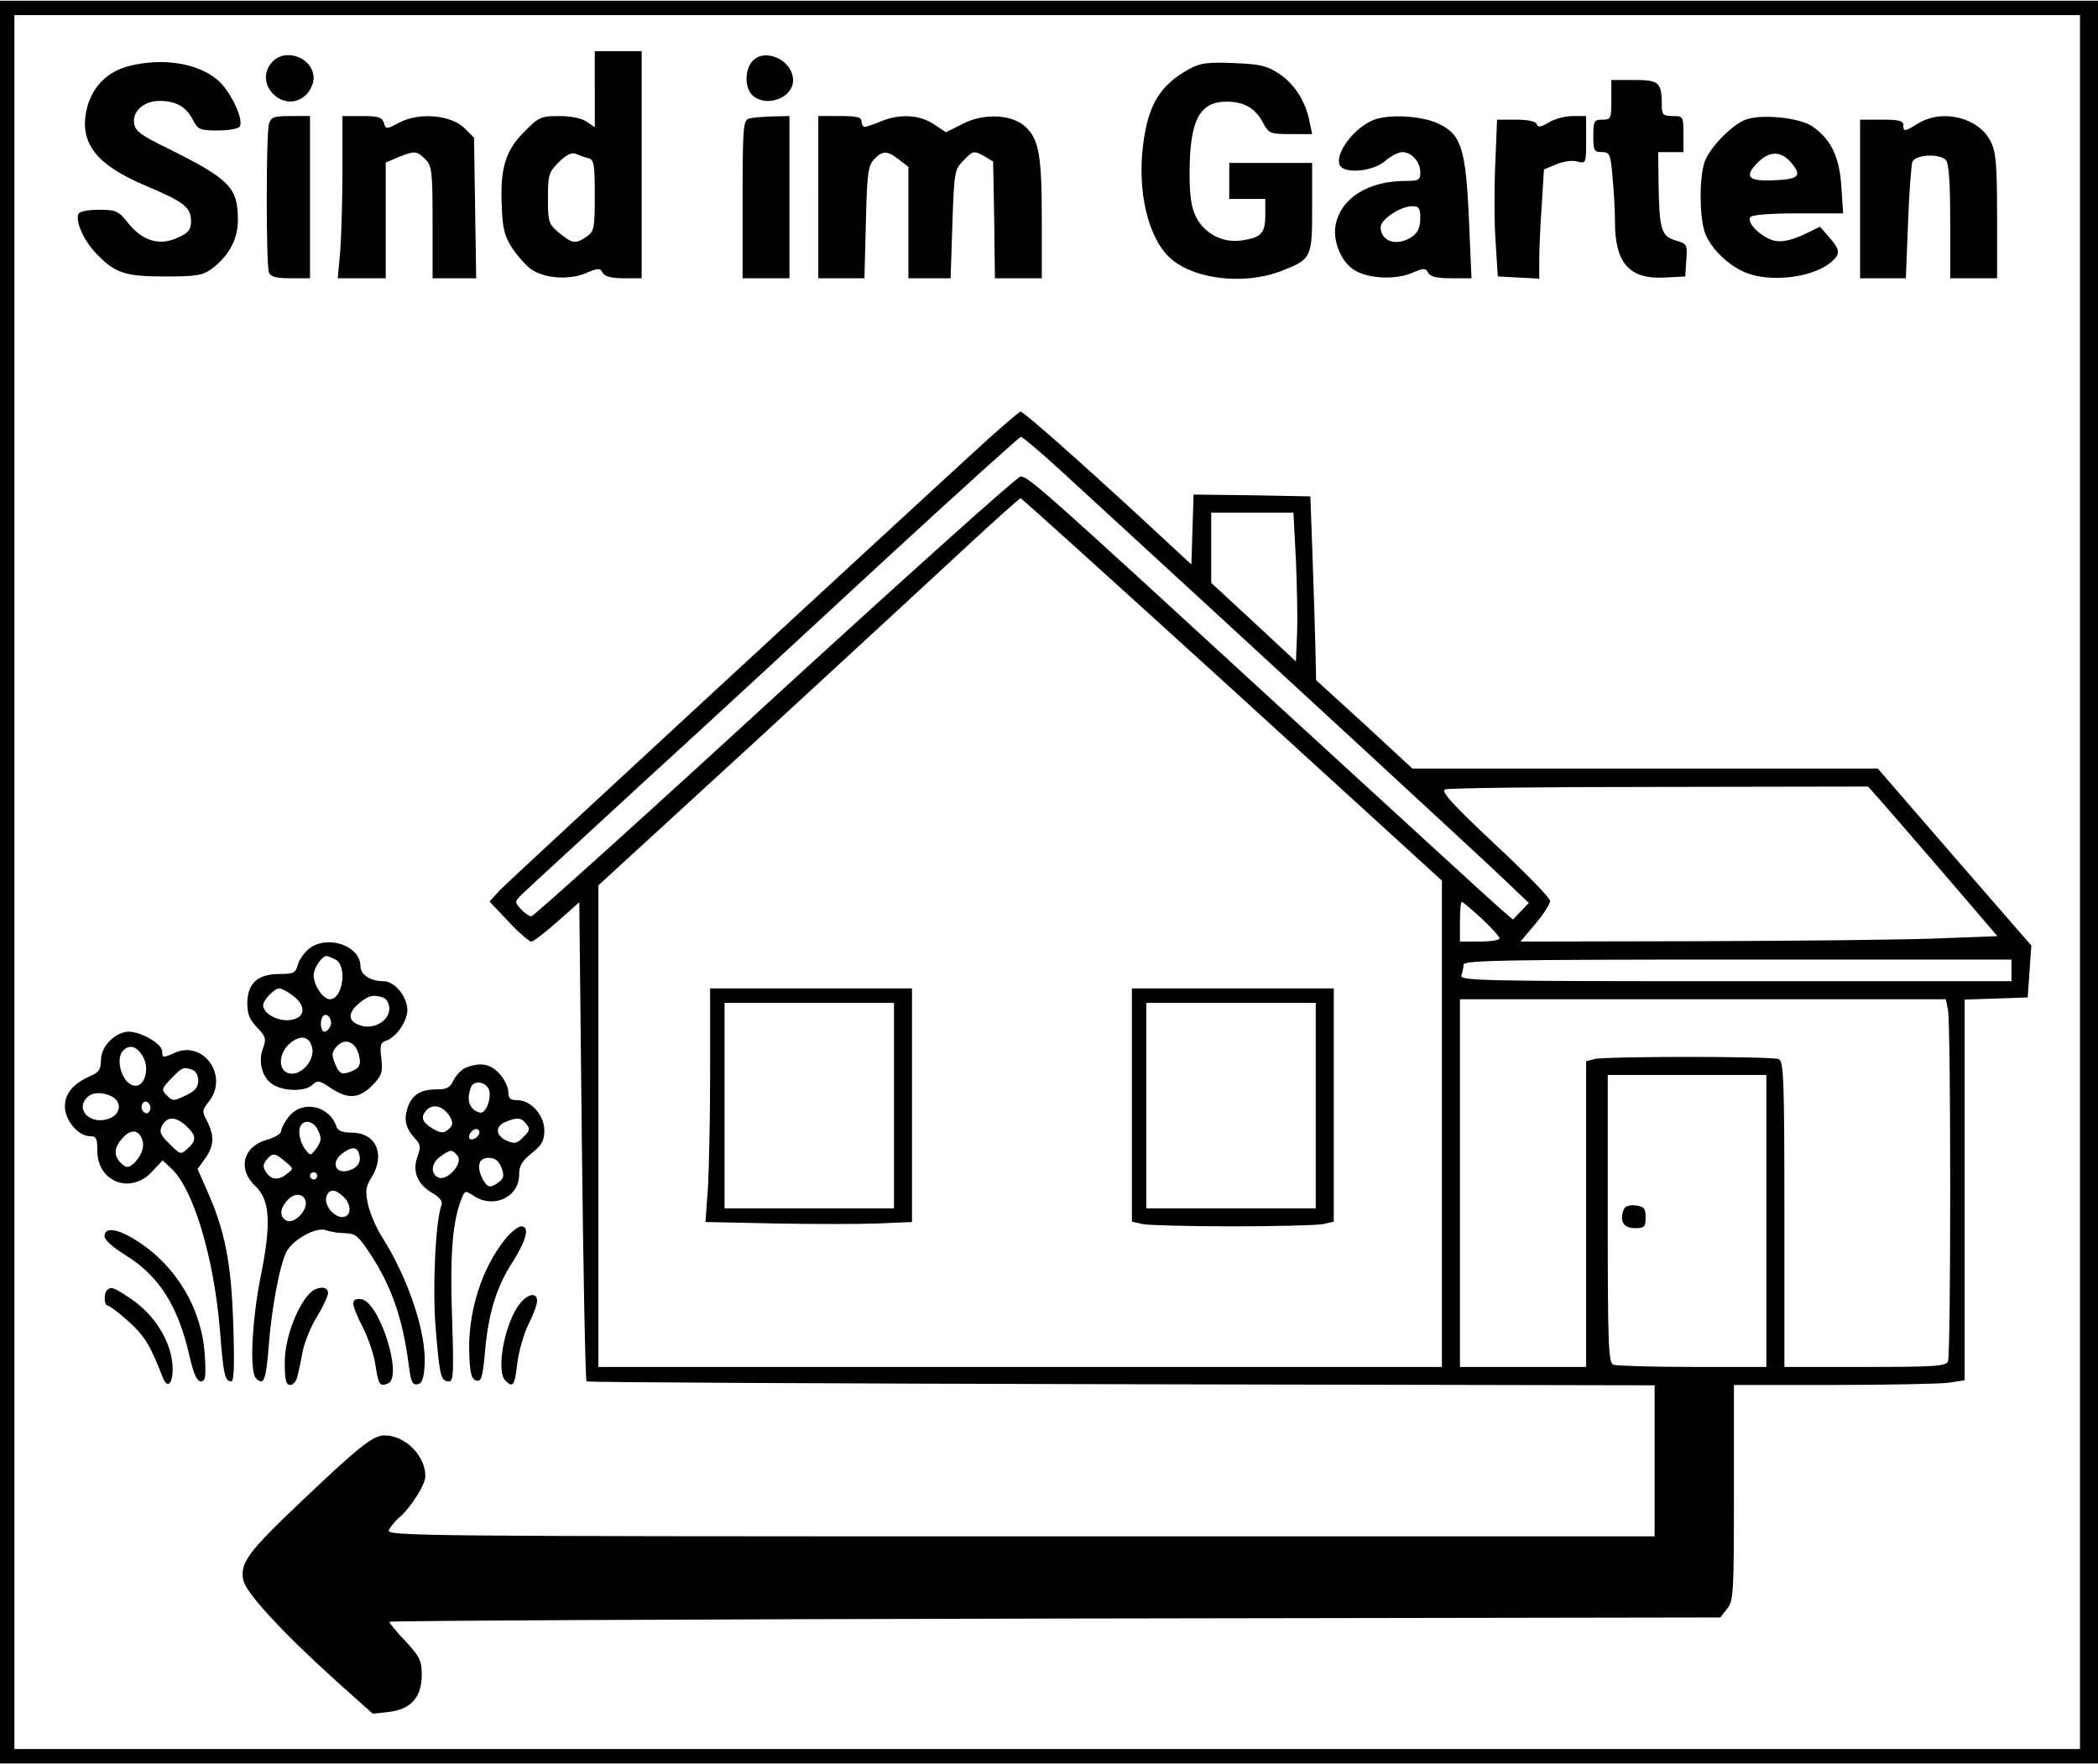
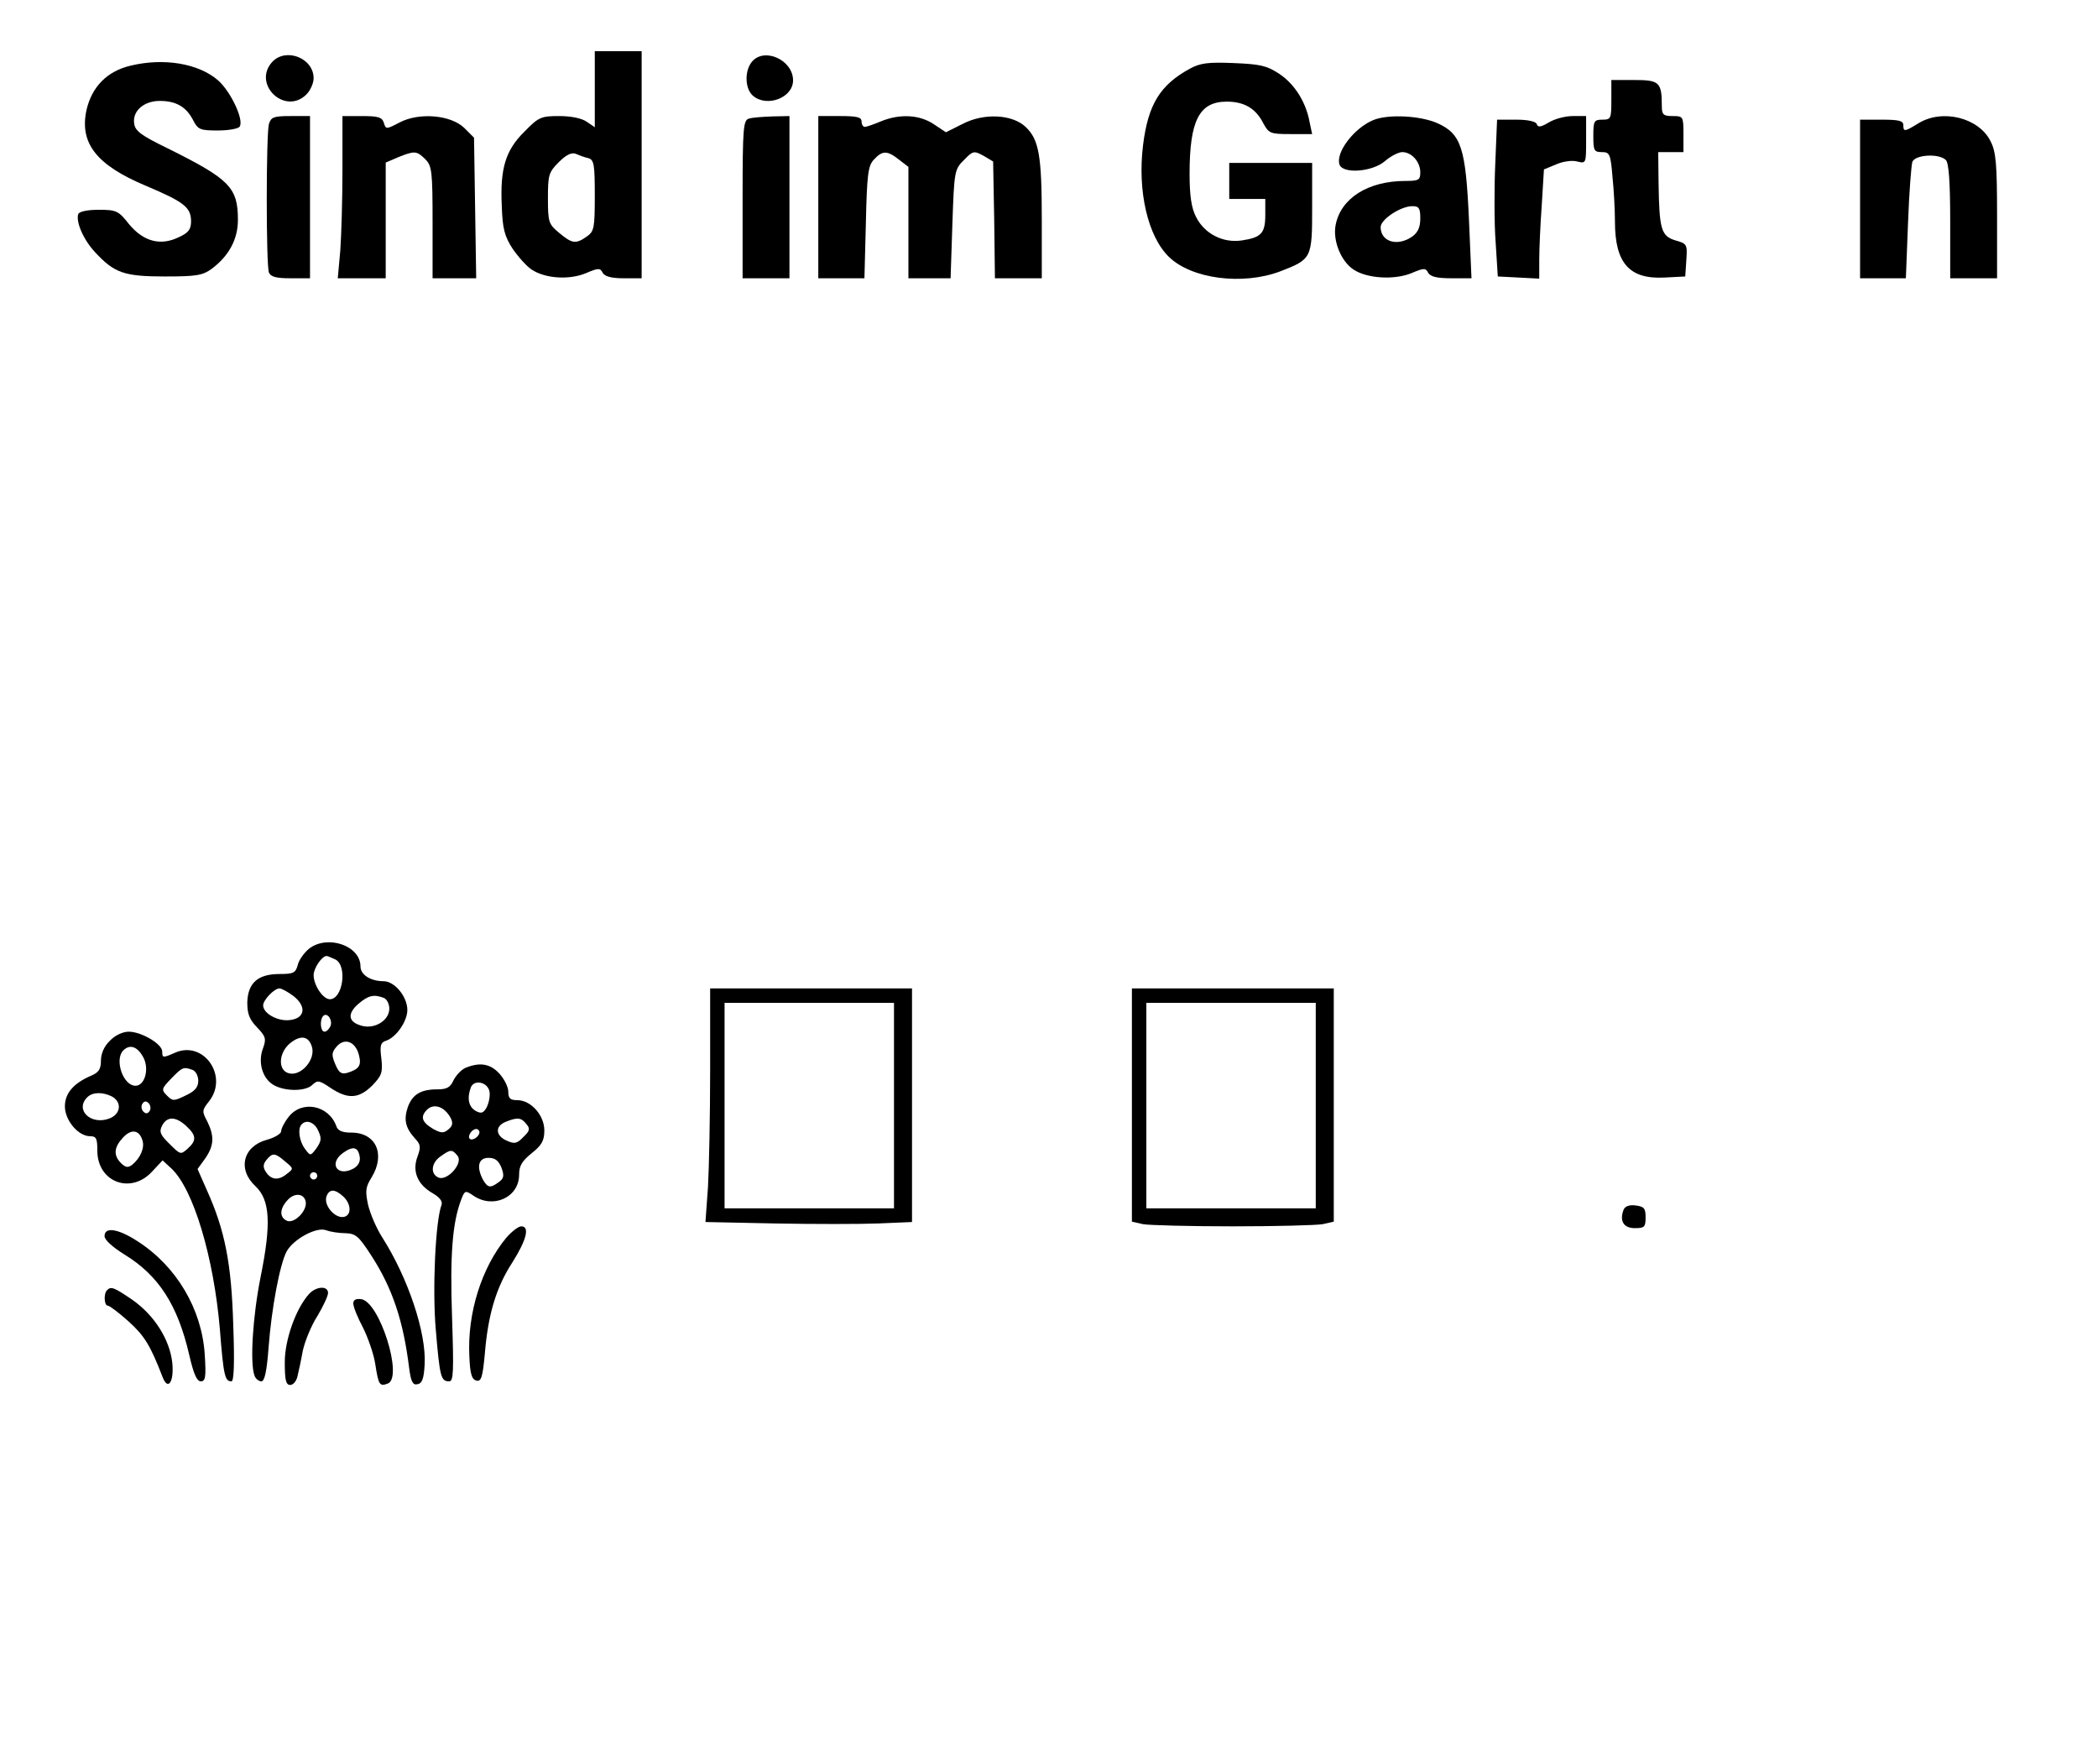
<svg xmlns="http://www.w3.org/2000/svg" version="1.0" width="153.856mm" height="129.374mm" viewBox="0 0 582 489" preserveAspectRatio="xMidYMid meet">
  <g transform="translate(0,489) scale(0.1,-0.1)" fill="#000000" stroke="none">
-     <path d="M0 2445 l0 -2445 2910 0 2910 0 0 2445 0 2445 -2910 0 -2910 0 0 -2445z m5770 0 l0 -2405 -2865 0 -2865 0 0 2405 0 2405 2865 0 2865 0 0 -2405z" />
    <path d="M1650 4644 l0 -105 -22 15 c-14 10 -44 16 -77 16 -50 0 -57 -3 -96 -43 -53 -52 -68 -103 -63 -207 2 -63 8 -84 30 -118 16 -23 39 -49 53 -58 38 -25 104 -29 150 -10 35 15 40 15 47 1 6 -10 24 -15 58 -15 l50 0 0 315 0 315 -65 0 -65 0 0 -106z m-17 -191 c15 -5 17 -19 17 -104 0 -90 -2 -99 -22 -113 -31 -22 -41 -20 -77 10 -29 24 -31 30 -31 96 0 64 2 72 30 100 21 21 36 28 48 23 9 -4 25 -10 35 -12z" />
    <path d="M755 4720 c-56 -62 36 -149 95 -90 11 11 20 31 20 45 0 56 -77 86 -115 45z" />
    <path d="M2087 4722 c-22 -25 -21 -75 1 -95 38 -34 112 -7 112 42 0 56 -78 92 -113 53z" />
    <path d="M363 4710 c-65 -15 -108 -58 -123 -123 -20 -92 27 -153 166 -211 104 -44 124 -59 124 -98 0 -22 -7 -32 -34 -44 -51 -25 -98 -12 -138 36 -29 37 -35 40 -84 40 -33 0 -54 -5 -57 -12 -7 -22 15 -72 47 -106 53 -57 80 -67 193 -67 88 0 105 3 130 21 48 36 73 82 73 136 0 90 -23 113 -194 198 -76 37 -92 49 -94 71 -4 34 28 61 71 61 45 0 73 -16 92 -52 14 -28 20 -30 70 -30 29 0 57 5 60 11 12 19 -25 97 -60 128 -54 47 -150 63 -242 41z" />
    <path d="M3300 4701 c-82 -45 -115 -99 -129 -211 -16 -128 13 -254 72 -311 63 -61 204 -79 308 -40 88 34 89 36 89 178 l0 123 -115 0 -115 0 0 -50 0 -50 50 0 50 0 0 -44 c0 -51 -11 -63 -65 -71 -53 -8 -104 19 -127 65 -13 25 -18 59 -18 120 0 148 27 200 103 200 49 0 81 -19 102 -61 15 -27 19 -29 75 -29 l60 0 -7 33 c-10 56 -42 106 -84 134 -35 23 -53 27 -127 30 -71 3 -93 0 -122 -16z" />
    <path d="M4470 4615 c0 -52 -1 -55 -25 -55 -23 0 -25 -4 -25 -45 0 -41 2 -45 24 -45 21 0 24 -5 29 -67 4 -38 7 -94 7 -126 0 -115 40 -160 137 -155 l58 3 3 45 c3 44 2 46 -30 55 -40 12 -45 31 -47 158 l-1 87 35 0 35 0 0 50 c0 49 -1 50 -30 50 -26 0 -30 4 -30 28 0 66 -7 72 -76 72 l-64 0 0 -55z" />
    <path d="M746 4548 c-8 -30 -8 -392 0 -412 5 -12 20 -16 60 -16 l54 0 0 225 0 225 -54 0 c-47 0 -54 -3 -60 -22z" />
    <path d="M950 4422 c0 -82 -3 -183 -6 -225 l-7 -77 67 0 66 0 0 161 0 160 35 15 c45 18 51 18 75 -6 18 -18 20 -33 20 -175 l0 -155 61 0 60 0 -3 195 -3 195 -27 27 c-37 36 -125 44 -180 15 -36 -19 -38 -19 -43 -1 -5 16 -16 19 -61 19 l-54 0 0 -148z" />
    <path d="M2078 4563 c-16 -4 -18 -23 -18 -224 l0 -219 65 0 65 0 0 225 0 225 -47 -1 c-27 -1 -56 -3 -65 -6z" />
    <path d="M2270 4345 l0 -225 64 0 64 0 4 154 c3 133 6 158 22 175 24 26 37 26 70 0 l26 -20 0 -155 0 -154 59 0 58 0 5 151 c5 147 6 151 32 177 25 26 28 26 54 12 l27 -16 3 -162 2 -162 65 0 65 0 0 163 c0 178 -8 222 -45 257 -37 35 -116 39 -175 8 l-46 -23 -33 22 c-40 27 -95 30 -148 8 -19 -8 -39 -15 -44 -15 -5 0 -9 7 -9 15 0 12 -13 15 -60 15 l-60 0 0 -225z" />
    <path d="M3810 4559 c-54 -22 -106 -91 -94 -124 10 -26 91 -20 126 10 16 14 38 25 48 25 26 0 50 -27 50 -56 0 -21 -4 -24 -41 -24 -104 0 -180 -48 -194 -123 -8 -43 15 -100 50 -123 38 -25 113 -29 160 -10 35 15 40 15 47 1 7 -11 25 -15 65 -15 l55 0 -7 163 c-9 198 -21 237 -87 267 -47 21 -136 26 -178 9z m130 -273 c0 -25 -7 -39 -22 -50 -41 -29 -88 -15 -88 26 0 21 55 58 88 58 18 0 22 -5 22 -34z" />
    <path d="M4296 4552 c-22 -13 -30 -14 -33 -4 -3 7 -24 12 -57 12 l-53 0 -5 -122 c-3 -68 -3 -166 1 -218 l6 -95 58 -3 57 -3 0 53 c0 29 3 97 7 152 l6 98 34 14 c18 8 44 12 58 8 25 -6 25 -6 25 60 l0 66 -37 0 c-21 0 -51 -8 -67 -18z" />
-     <path d="M4840 4559 c-39 -16 -99 -79 -112 -118 -14 -45 -14 -147 1 -193 14 -42 64 -92 113 -112 69 -29 190 -14 239 30 25 22 24 33 -7 68 l-25 29 -48 -23 c-34 -15 -57 -20 -78 -16 -35 8 -78 49 -68 65 4 7 53 11 132 11 l126 0 -5 74 c-5 82 -28 131 -80 167 -35 25 -146 36 -188 18z m132 -122 c26 -33 17 -42 -47 -45 -75 -4 -88 9 -50 48 34 35 68 34 97 -3z" />
    <path d="M5322 4550 c-39 -24 -42 -24 -42 -5 0 12 -13 15 -60 15 l-60 0 0 -220 0 -220 63 0 64 0 6 153 c3 84 9 160 12 170 8 20 74 24 93 5 8 -8 12 -60 12 -170 l0 -158 65 0 65 0 0 173 c0 144 -3 178 -18 207 -32 65 -133 91 -200 50z" />
-     <path d="M2740 3673 c-294 -269 -1330 -1226 -1354 -1251 l-28 -31 52 -55 c29 -31 58 -56 64 -56 6 0 38 25 72 55 l61 54 7 -662 c4 -364 10 -664 13 -667 2 -3 670 -6 1484 -8 l1479 -3 0 -210 0 -209 -1760 0 c-1704 0 -1760 1 -1751 18 5 10 18 25 27 33 32 26 74 92 74 116 0 57 -56 113 -113 113 -32 0 -69 -29 -229 -181 -150 -142 -173 -173 -163 -221 8 -35 104 -140 254 -276 l105 -94 45 5 c61 7 91 41 91 103 0 39 -6 51 -45 93 -25 26 -45 51 -45 54 0 3 831 7 1846 9 l1846 3 19 24 c18 22 19 43 19 322 l0 299 274 0 c150 0 294 3 320 6 l46 7 0 528 0 528 88 3 87 3 5 72 5 72 -213 245 -213 246 -645 0 -646 0 -133 123 -134 122 -2 90 c-1 50 -5 164 -8 255 l-6 165 -162 3 -162 2 -3 -97 -3 -97 -135 125 c-178 164 -330 299 -339 299 -3 0 -44 -35 -91 -77z m213 -96 c600 -551 1165 -1072 1220 -1125 l68 -65 -22 -23 -22 -23 -36 31 c-20 17 -299 273 -621 568 -651 598 -687 630 -709 630 -9 0 -315 -275 -681 -610 -366 -336 -670 -610 -676 -610 -6 0 -19 9 -29 20 -18 20 -18 21 6 44 13 13 164 151 334 308 171 156 474 436 674 621 201 185 369 337 373 337 5 0 59 -46 121 -103z m465 -597 l582 -531 0 -674 0 -675 -1170 0 -1170 0 0 668 0 668 457 419 c251 231 513 473 582 537 69 64 129 117 132 118 3 0 267 -239 587 -530z m177 358 c3 -73 5 -166 3 -207 l-3 -74 -117 109 -118 109 0 98 0 97 114 0 114 0 7 -132z m1629 -675 c22 -25 103 -119 179 -207 l138 -161 -158 -6 c-87 -4 -385 -7 -661 -8 l-504 -1 41 49 c23 27 41 55 41 64 0 8 -69 79 -154 158 -117 110 -150 146 -137 151 9 4 276 7 595 7 l578 1 42 -47z m-1114 -319 c28 -26 50 -51 50 -55 0 -5 -25 -9 -55 -9 l-55 0 0 55 c0 30 2 55 5 55 3 0 28 -21 55 -46z m1470 -144 l0 -30 -766 0 c-695 0 -766 1 -760 16 3 9 6 22 6 30 0 12 111 14 760 14 l760 0 0 -30z m-176 -111 c8 -40 8 -952 0 -973 -5 -14 -35 -16 -230 -16 l-224 0 0 424 c0 377 -2 425 -16 430 -20 8 -482 8 -511 0 l-23 -6 0 -424 0 -424 -175 0 -175 0 0 510 0 510 674 0 674 0 6 -31z m-504 -584 l0 -405 -204 0 c-112 0 -211 3 -220 6 -14 5 -16 51 -16 405 l0 399 220 0 220 0 0 -405z" />
    <path d="M1970 1923 c0 -126 -3 -271 -6 -324 l-7 -97 193 -4 c106 -2 235 -2 286 0 l94 4 0 324 0 324 -280 0 -280 0 0 -227z m510 -98 l0 -285 -235 0 -235 0 0 285 0 285 235 0 235 0 0 -285z" />
    <path d="M3140 1826 l0 -323 31 -7 c17 -3 129 -6 249 -6 120 0 232 3 249 6 l31 7 0 323 0 324 -280 0 -280 0 0 -324z m510 -1 l0 -285 -235 0 -235 0 0 285 0 285 235 0 235 0 0 -285z" />
    <path d="M4504 1536 c-12 -31 0 -51 31 -51 27 0 30 3 30 30 0 25 -4 30 -28 33 -17 2 -29 -2 -33 -12z" />
    <path d="M857 2260 c-13 -11 -28 -31 -31 -45 -6 -22 -12 -25 -50 -25 -60 0 -88 -24 -90 -78 0 -32 5 -47 27 -70 24 -25 26 -32 17 -57 -15 -38 -3 -82 26 -101 30 -20 92 -21 111 -1 14 13 19 12 50 -9 48 -32 78 -30 115 6 27 28 30 36 26 75 -5 37 -2 45 13 50 28 9 59 54 59 85 0 37 -35 80 -66 80 -36 0 -64 18 -64 41 0 58 -92 89 -143 49z m74 -30 c33 -18 20 -110 -16 -110 -19 0 -45 39 -45 67 0 19 23 53 36 53 3 0 14 -5 25 -10z m-117 -101 c38 -30 32 -63 -12 -67 -33 -3 -72 19 -72 41 0 15 31 47 45 47 7 0 24 -10 39 -21z m250 -5 c9 -3 16 -17 16 -30 0 -32 -39 -57 -75 -48 -39 10 -43 33 -11 61 28 24 43 27 70 17z m-147 -78 c-4 -9 -11 -16 -17 -16 -11 0 -14 33 -3 44 11 10 26 -11 20 -28z m-52 -57 c12 -36 -31 -85 -65 -74 -30 9 -27 58 6 84 28 22 50 19 59 -10z m131 -25 c7 -28 0 -38 -32 -48 -17 -5 -24 0 -34 24 -11 26 -10 33 5 50 22 24 52 12 61 -26z" />
    <path d="M305 2005 c-16 -15 -25 -36 -25 -55 0 -24 -6 -33 -27 -42 -49 -21 -73 -49 -73 -85 0 -39 37 -83 70 -83 17 0 20 -6 20 -40 0 -87 92 -122 151 -59 l30 32 25 -23 c61 -58 117 -246 134 -446 10 -129 14 -144 32 -144 7 0 9 50 5 158 -5 169 -23 261 -73 372 l-26 59 21 29 c25 36 26 62 6 103 -15 28 -15 31 5 56 55 70 -16 171 -96 134 -32 -14 -34 -14 -34 4 0 21 -58 55 -93 55 -16 0 -38 -10 -52 -25z m94 -49 c15 -32 2 -76 -23 -76 -35 0 -59 73 -34 98 19 19 41 10 57 -22z m135 -32 c9 -3 16 -17 16 -30 0 -18 -9 -29 -35 -41 -33 -16 -36 -16 -52 0 -16 16 -15 19 12 47 31 32 34 33 59 24z m-223 -74 c28 -16 24 -49 -8 -61 -51 -19 -96 24 -61 59 15 15 43 15 69 2z m104 -40 c-5 -8 -11 -8 -17 -2 -6 6 -7 16 -3 22 5 8 11 8 17 2 6 -6 7 -16 3 -22z m102 -42 c28 -26 29 -40 3 -63 -19 -17 -20 -16 -50 14 -26 25 -29 34 -20 51 14 26 38 25 67 -2z m-122 -39 c7 -20 -5 -49 -28 -68 -12 -9 -18 -8 -31 4 -22 22 -20 44 5 71 23 25 45 22 54 -7z" />
    <path d="M1292 1930 c-12 -5 -27 -21 -34 -35 -9 -20 -19 -25 -45 -25 -46 0 -69 -14 -82 -50 -11 -34 -7 -56 20 -86 16 -17 17 -24 7 -51 -15 -40 0 -77 42 -101 19 -11 28 -22 25 -32 -17 -44 -26 -235 -16 -348 11 -130 14 -142 37 -142 12 0 13 26 8 178 -6 172 1 262 25 325 10 27 12 27 33 13 55 -39 128 -6 128 57 0 25 8 38 35 60 28 22 35 35 35 63 0 42 -37 84 -75 84 -20 0 -25 5 -25 24 0 12 -11 35 -25 50 -25 27 -53 32 -93 16z m66 -67 c2 -12 -2 -31 -8 -43 -9 -16 -15 -18 -30 -10 -20 11 -25 35 -14 65 9 24 48 15 52 -12z m-108 -72 c7 -14 6 -22 -6 -32 -13 -11 -20 -11 -42 1 -32 19 -37 34 -17 54 19 18 48 8 65 -23z m210 -17 c11 -13 10 -19 -8 -36 -18 -19 -25 -20 -47 -10 -31 14 -32 40 -2 52 32 13 43 12 57 -6z m-130 -23 c0 -12 -20 -25 -27 -18 -7 7 6 27 18 27 5 0 9 -4 9 -9z m-61 -65 c17 -20 -27 -70 -52 -61 -24 10 -21 41 5 59 28 20 32 20 47 2z m122 -33 c8 -22 7 -30 -7 -40 -24 -18 -31 -16 -44 6 -19 36 -13 61 15 61 19 0 28 -8 36 -27z" />
    <path d="M801 1794 c-12 -15 -21 -33 -21 -40 0 -7 -18 -18 -40 -24 -66 -18 -82 -82 -31 -129 40 -38 44 -103 14 -251 -22 -110 -30 -240 -17 -274 3 -9 12 -16 19 -16 9 0 15 27 20 93 8 108 31 231 50 267 18 34 84 70 110 59 11 -4 35 -8 53 -8 29 -1 37 -8 72 -62 59 -91 89 -182 105 -312 5 -38 10 -48 23 -45 13 2 18 16 20 55 5 88 -46 240 -118 353 -16 25 -33 65 -39 90 -8 38 -7 49 10 76 39 64 12 124 -56 124 -25 0 -38 5 -42 18 -21 58 -95 73 -132 26z m79 -33 c13 -26 13 -33 -4 -57 -15 -19 -15 -19 -30 1 -16 21 -21 57 -9 68 12 13 32 7 43 -12z m118 -79 c2 -13 -5 -25 -18 -32 -45 -24 -69 15 -28 44 28 20 42 16 46 -12z m-207 -12 c24 -20 24 -20 4 -35 -23 -19 -44 -16 -58 7 -8 12 -7 21 2 32 17 21 24 20 52 -4z m89 -40 c0 -5 -4 -10 -10 -10 -5 0 -10 5 -10 10 0 6 5 10 10 10 6 0 10 -4 10 -10z m72 -57 c21 -19 24 -49 5 -56 -25 -9 -61 31 -51 57 8 20 23 20 46 -1z m-104 -14 c5 -25 -30 -61 -51 -54 -22 9 -22 33 0 57 19 22 46 20 51 -3z" />
    <path d="M1405 1459 c-69 -83 -109 -210 -103 -329 2 -51 7 -65 20 -68 13 -3 17 10 23 75 9 110 32 185 77 254 39 62 48 99 24 99 -8 0 -26 -14 -41 -31z" />
    <path d="M290 1463 c0 -11 23 -31 55 -51 95 -58 148 -140 180 -279 12 -52 21 -73 32 -73 13 0 15 12 11 74 -8 127 -79 246 -187 315 -54 35 -91 40 -91 14z" />
    <path d="M297 1313 c-10 -10 -8 -43 2 -43 5 0 31 -20 58 -44 44 -40 60 -66 94 -154 15 -39 32 -14 27 39 -7 65 -50 133 -112 176 -50 34 -58 37 -69 26z" />
    <path d="M857 1302 c-36 -40 -67 -126 -67 -189 0 -49 3 -63 15 -63 8 0 17 10 20 23 3 12 10 44 15 72 6 27 24 71 41 97 16 27 29 55 29 63 0 21 -33 19 -53 -3z" />
-     <path d="M1441 1274 c-41 -53 -66 -185 -39 -212 21 -21 26 -14 33 48 4 33 18 82 31 108 13 26 24 55 24 65 0 25 -26 21 -49 -9z" />
    <path d="M980 1276 c0 -9 12 -39 27 -67 14 -28 30 -74 34 -101 9 -58 12 -63 35 -54 43 17 -23 227 -74 234 -15 2 -22 -2 -22 -12z" />
  </g>
</svg>